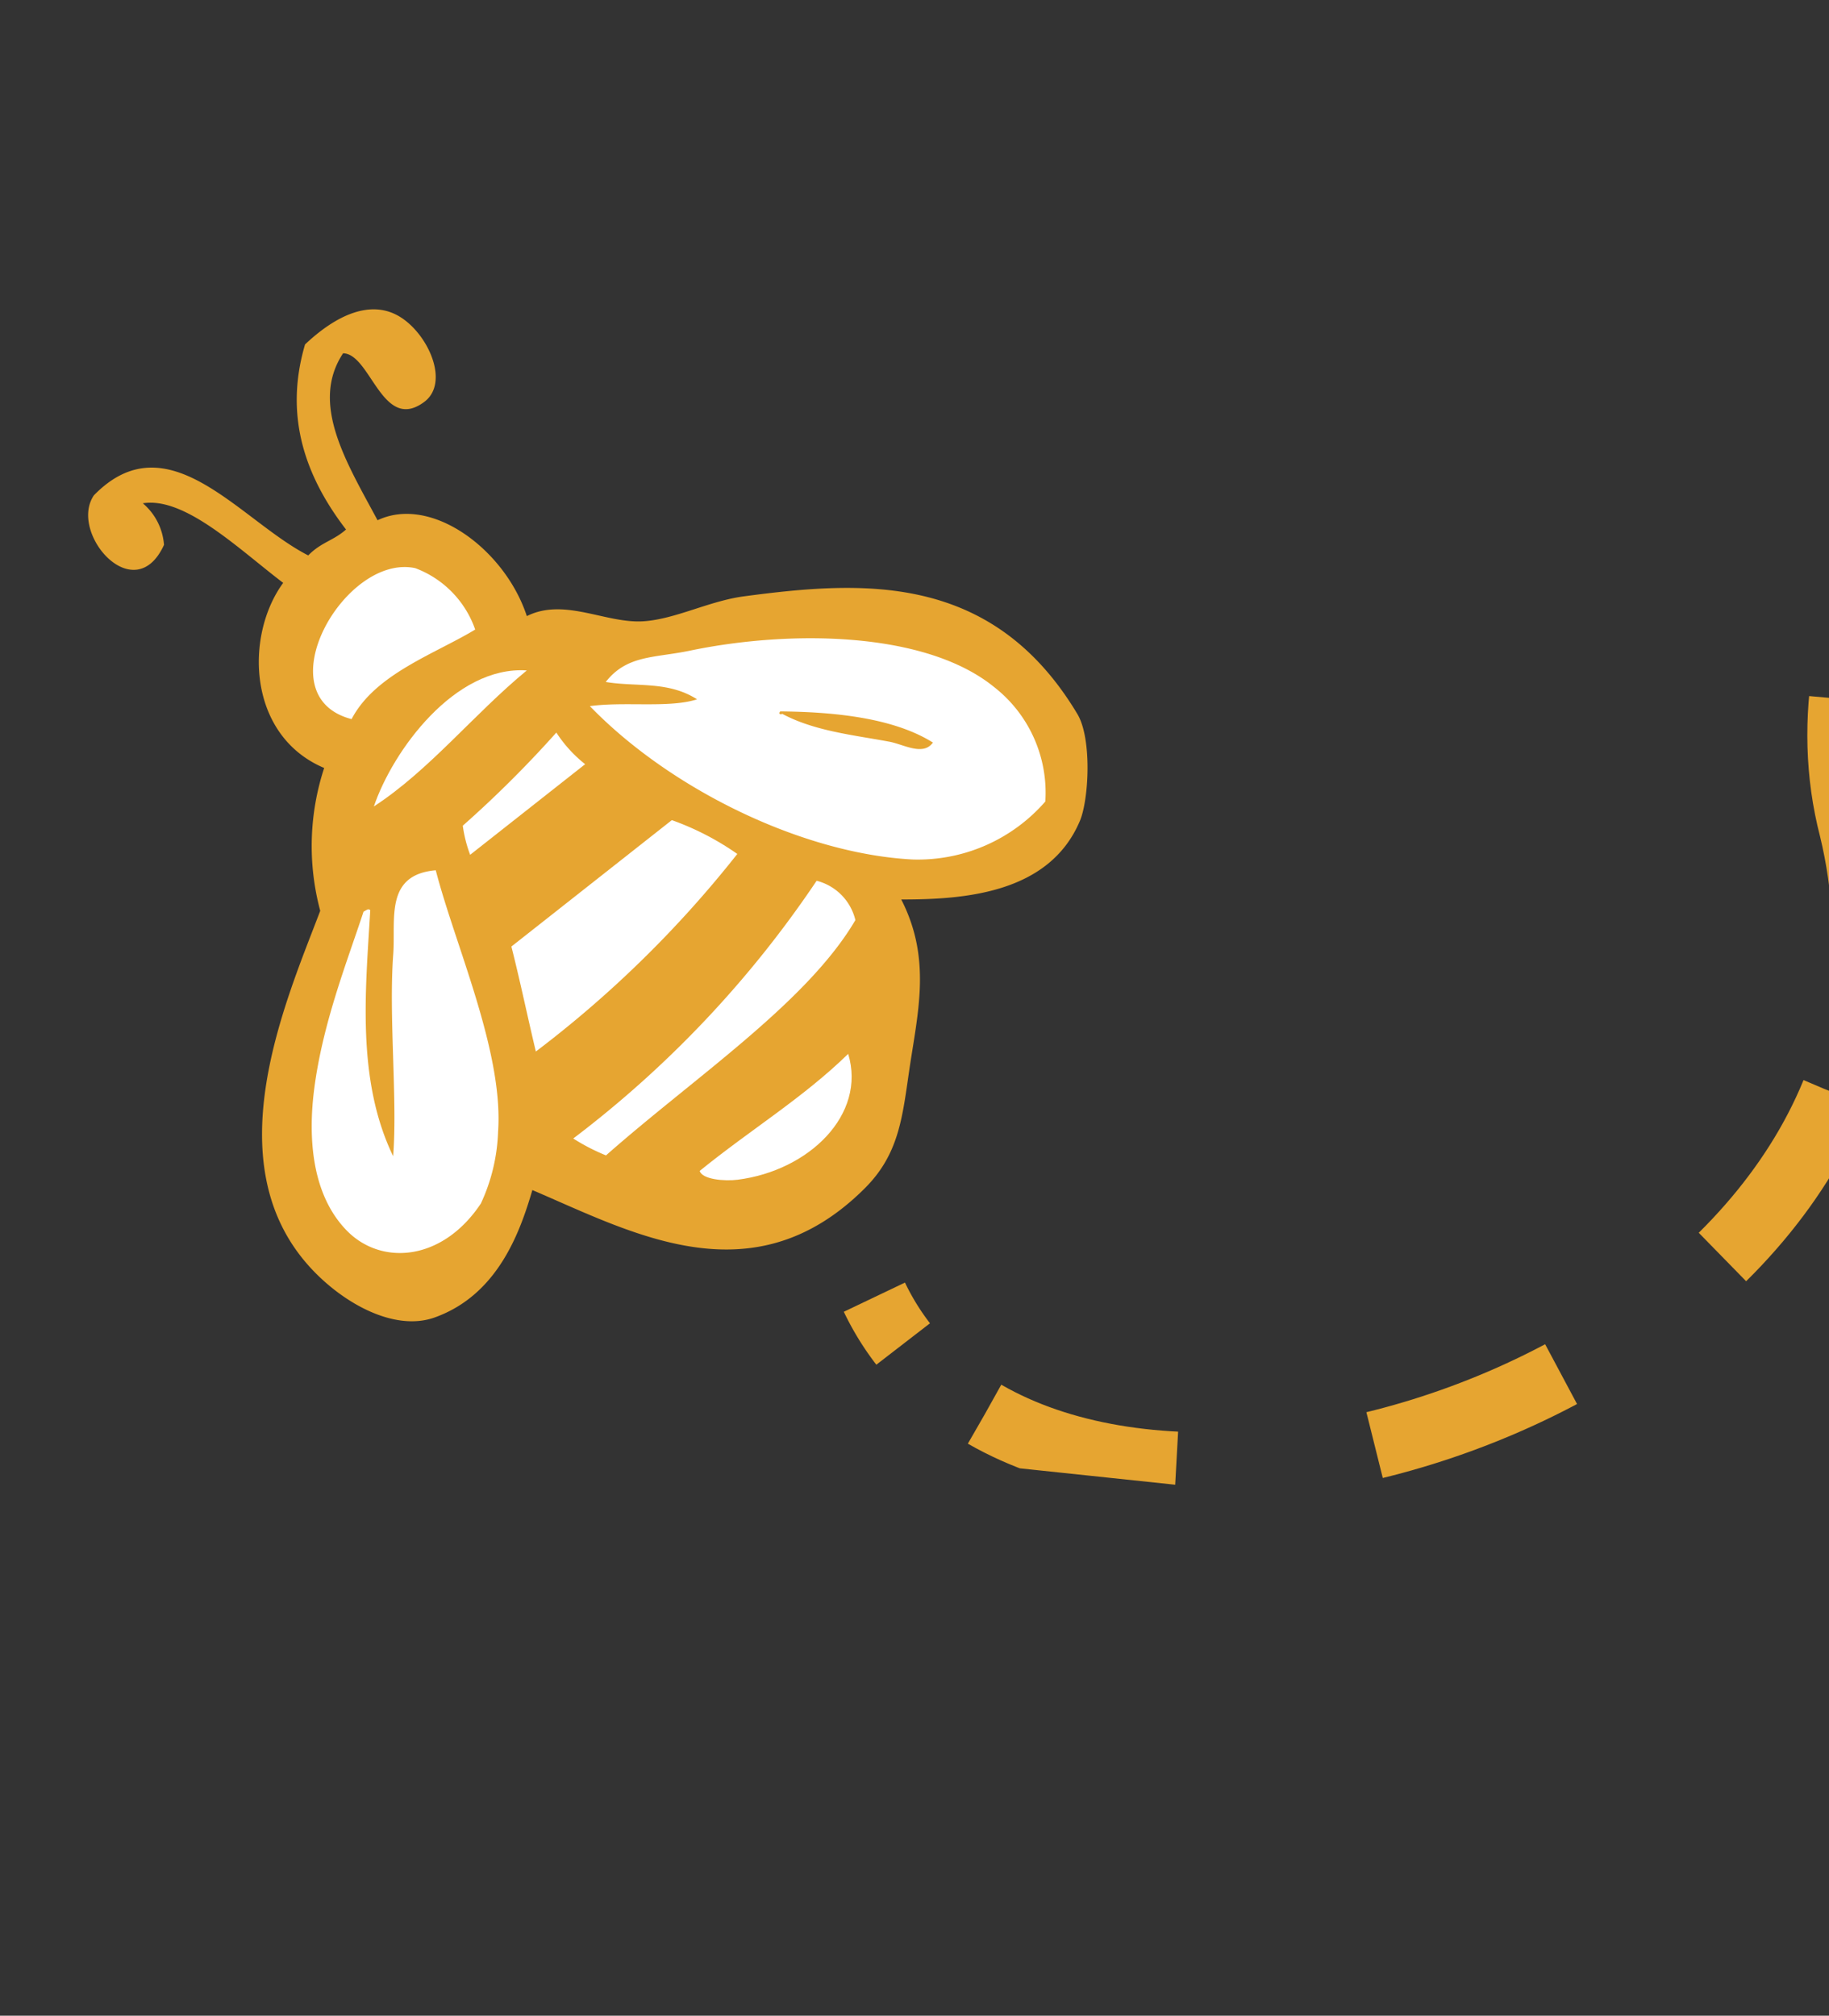
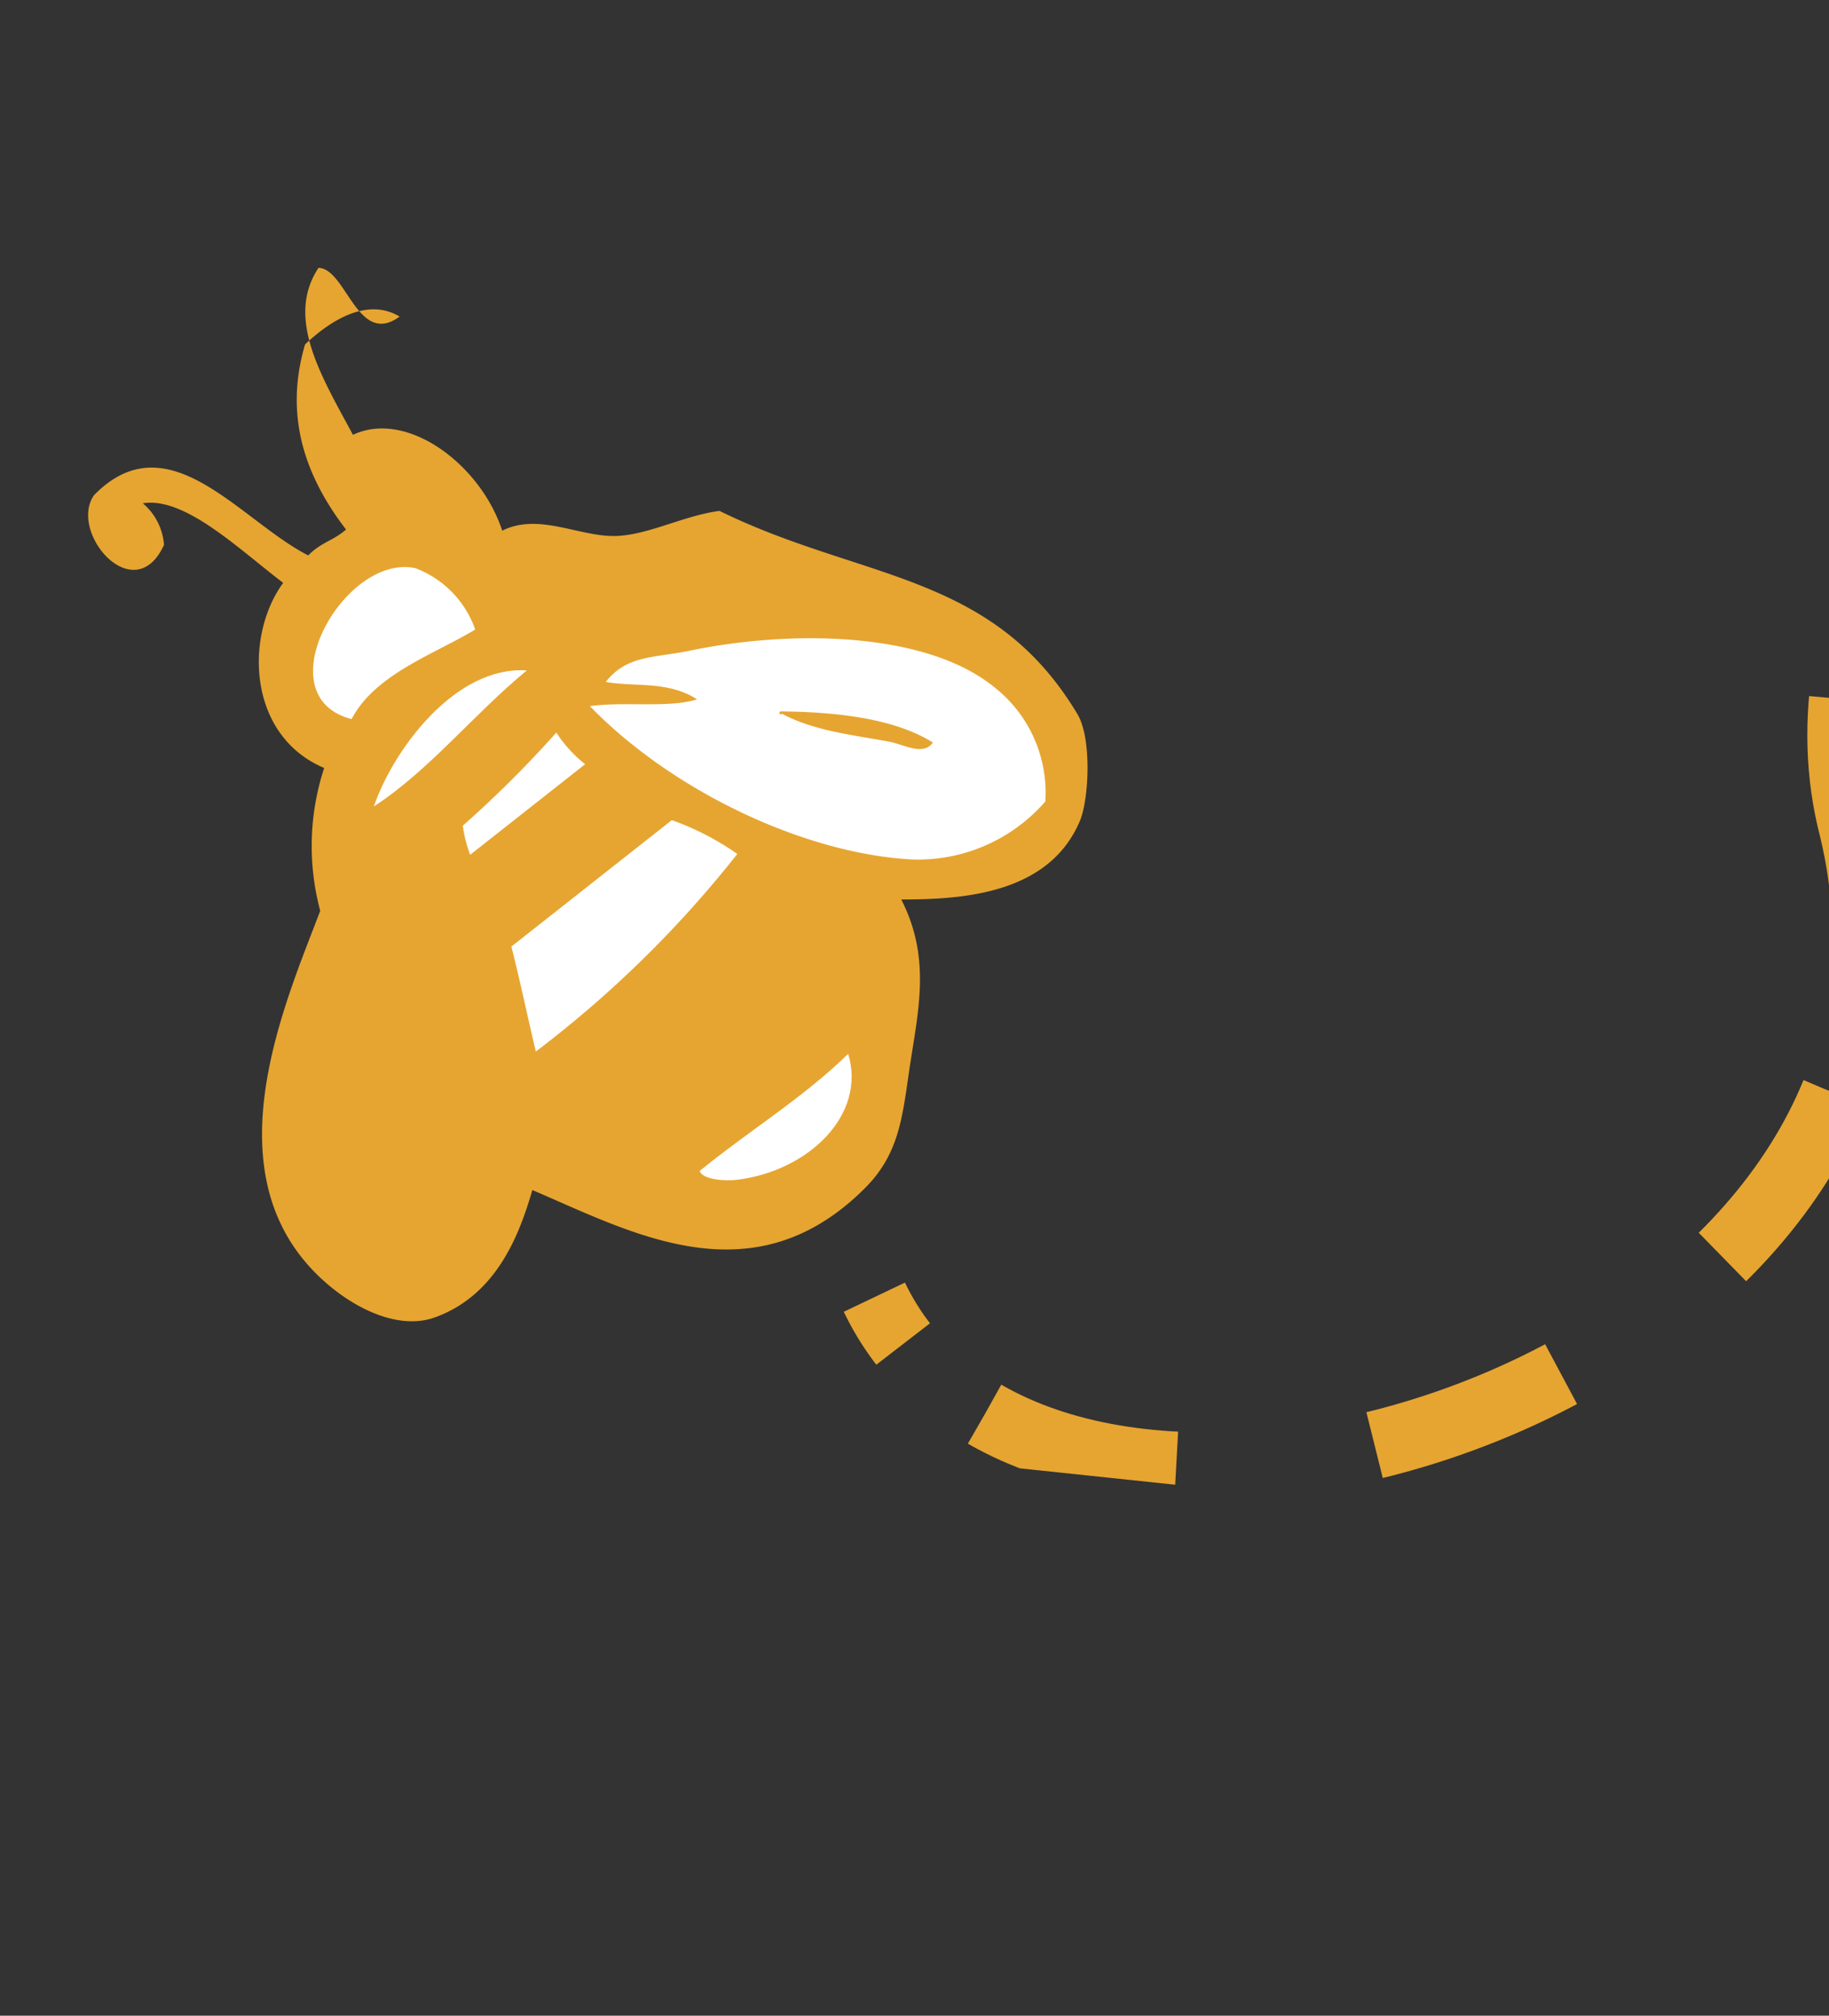
<svg xmlns="http://www.w3.org/2000/svg" width="108" height="119" viewBox="0 0 108 119">
  <rect x="0" y="0" width="108" height="119" fill="#333333" stroke="none" />
  <defs>
    <clipPath id="clip-path">
      <rect id="Rectangle_8561" data-name="Rectangle 8561" width="108" height="119" transform="translate(285 4148)" fill="#fff" stroke="#707070" stroke-width="1" />
    </clipPath>
    <clipPath id="clip-path-2">
      <rect id="Rectangle_8544" data-name="Rectangle 8544" width="167.863" height="88.917" fill="none" />
    </clipPath>
  </defs>
  <g id="Mask_Group_150" data-name="Mask Group 150" transform="translate(-285 -4148)" clip-path="url(#clip-path)">
    <g id="Group_1310" data-name="Group 1310" transform="matrix(-0.995, -0.105, 0.105, -0.995, 451.944, 4245.946)">
      <g id="Group_1280" data-name="Group 1280" transform="translate(0 0)" clip-path="url(#clip-path-2)">
-         <path id="Path_12239" data-name="Path 12239" d="M42.714,2.655C48.868,8.25,45.66,18.08,44.223,23.544a14.776,14.776,0,0,1,.653,8.406c4.7,1.427,5.495,7.264,3.552,10.608,2.819,1.708,6.3,4.459,8.73,3.8a3.559,3.559,0,0,1-1.5-2.31c1.332-3.966,5.69.113,4.421,2.476-3.892,4.931-8.722-.577-12.951-2.2-.69.866-1.37,1.006-2.059,1.754,3.4,3.565,4.192,7.1,3.552,10.607-1.656,1.93-3.578,3.058-5.374,2.22s-3.375-3.574-1.973-4.86c2.269-2.079,3.43,2.5,5.059,2.356,1.645-3.16-.871-6.374-3.056-9.584-3,1.828-7.667-.932-9.355-4.7-2.089,1.335-4.68.042-6.876.419-1.866.321-3.731,1.6-5.754,2.088C14.488,46.267,6.887,47.612,1,39.777-.014,38.424-.2,34.835.192,33.53c1.345-4.446,6.278-5.335,10-5.722C8.015,24.47,8.532,21.242,8.669,17.735c.109-2.786.106-4.921,1.874-7.1,5.882-7.253,13.365-4.047,19.5-2.163.46-2.517,1.365-6.356,4.941-8.079C37.3-.725,40.569.705,42.714,2.655" transform="translate(107.551 4.837)" fill="#e6a531" fill-rule="evenodd" />
+         <path id="Path_12239" data-name="Path 12239" d="M42.714,2.655C48.868,8.25,45.66,18.08,44.223,23.544a14.776,14.776,0,0,1,.653,8.406c4.7,1.427,5.495,7.264,3.552,10.608,2.819,1.708,6.3,4.459,8.73,3.8a3.559,3.559,0,0,1-1.5-2.31c1.332-3.966,5.69.113,4.421,2.476-3.892,4.931-8.722-.577-12.951-2.2-.69.866-1.37,1.006-2.059,1.754,3.4,3.565,4.192,7.1,3.552,10.607-1.656,1.93-3.578,3.058-5.374,2.22c2.269-2.079,3.43,2.5,5.059,2.356,1.645-3.16-.871-6.374-3.056-9.584-3,1.828-7.667-.932-9.355-4.7-2.089,1.335-4.68.042-6.876.419-1.866.321-3.731,1.6-5.754,2.088C14.488,46.267,6.887,47.612,1,39.777-.014,38.424-.2,34.835.192,33.53c1.345-4.446,6.278-5.335,10-5.722C8.015,24.47,8.532,21.242,8.669,17.735c.109-2.786.106-4.921,1.874-7.1,5.882-7.253,13.365-4.047,19.5-2.163.46-2.517,1.365-6.356,4.941-8.079C37.3-.725,40.569.705,42.714,2.655" transform="translate(107.551 4.837)" fill="#e6a531" fill-rule="evenodd" />
        <path id="Path_12240" data-name="Path 12240" d="M6.7,0C5.6,2.789,2.232,4.329,0,6.021A5.957,5.957,0,0,0,3.9,9.253C8.131,9.7,12.021.8,6.7,0" transform="translate(144.42 39.824)" fill="#fff" fill-rule="evenodd" />
        <path id="Path_12241" data-name="Path 12241" d="M8.134,0C5.1,2.463,2.842,6.038,0,8.928,4.258,8.762,7.368,3.39,8.134,0" transform="translate(141.138 34.838)" fill="#fff" fill-rule="evenodd" />
        <path id="Path_12242" data-name="Path 12242" d="M26.539,8.548c-1.823-.114-3.654.458-5.466-.453,1.579-.7,4.248-.566,6.249-1.064-5.3-4.425-13.454-7.341-19.886-7A9.971,9.971,0,0,0,0,4.256a7.911,7.911,0,0,0,3.734,6.412c4.4,2.852,12.354,2.07,18.066.236,2.036-.654,3.658-.63,4.739-2.356M6.963,7.019c.488-.869,1.71-.288,2.548-.221,2.178.174,4.476.159,6.477.975.07-.07.248-.039.126.129-2.976.286-6.618.361-9.15-.883" transform="translate(109.894 35.03)" fill="#fff" fill-rule="evenodd" />
        <path id="Path_12243" data-name="Path 12243" d="M1.886,7.706A65.911,65.911,0,0,1,6.8,1.662,7.844,7.844,0,0,0,6.187,0L0,6.028A7.781,7.781,0,0,1,1.886,7.706" transform="translate(137.134 32.597)" fill="#fff" fill-rule="evenodd" />
-         <path id="Path_12244" data-name="Path 12244" d="M8.885,19.955c.126.122.256-.054.383-.122.678-3.133,1.722-6.864,1.8-10.792.043-2.334-.31-6-2.822-8.054C6.017-.83,2.478-.206.575,3.432A10.881,10.881,0,0,0,.009,7.75c.166,4.72,3.672,10.663,5.277,14.957,2.987-.58,2.041-3.129,1.976-5.191-.113-3.668-1.16-8.54-1.245-11.85,2.648,4.276,2.643,9.619,2.867,14.288" transform="translate(139.958 8.769)" fill="#fff" fill-rule="evenodd" />
        <path id="Path_12245" data-name="Path 12245" d="M12.686,6.008C11.944,4,11.308,2,10.6,0A65.559,65.559,0,0,0,0,12.841,16.175,16.175,0,0,0,4.052,14.42l8.635-8.412" transform="translate(127.647 21.46)" fill="#fff" fill-rule="evenodd" />
-         <path id="Path_12246" data-name="Path 12246" d="M15.206.789A11.852,11.852,0,0,0,13.18,0C8.492,5.113,2.33,10.207,0,15.351A3.147,3.147,0,0,0,2.518,17.42,63.415,63.415,0,0,1,15.206.789" transform="translate(120.307 15.799)" fill="#fff" fill-rule="evenodd" />
        <path id="Path_12247" data-name="Path 12247" d="M.37,8.188C2.758,5.311,5.623,3.148,8.36.4,8.167-.084,6.844-.063,6.074.119,1.955,1.091-1.087,4.733.37,8.188" transform="translate(119.531 15.069)" fill="#fff" fill-rule="evenodd" />
        <path id="Path_12248" data-name="Path 12248" d="M1.979,2.569A15.324,15.324,0,0,0,0,0" transform="translate(114.878 6.573)" fill="none" stroke="#e6a531" stroke-miterlimit="10" stroke-width="4" />
        <path id="Path_12249" data-name="Path 12249" d="M104.27,1.871C85.4-6.485,47.19,14.289,56.939,41.622,66.231,66.367,27.212,102.367,0,79.408" transform="translate(5.384 1.083)" fill="none" stroke="#e6a531" stroke-miterlimit="10" stroke-width="4" stroke-dasharray="11.807 11.807" />
        <path id="Path_12250" data-name="Path 12250" d="M2.206,2.387Q1.086,1.267,0,0" transform="translate(0.823 75.938)" fill="none" stroke="#feda00" stroke-miterlimit="10" stroke-width="4" />
      </g>
    </g>
  </g>
</svg>